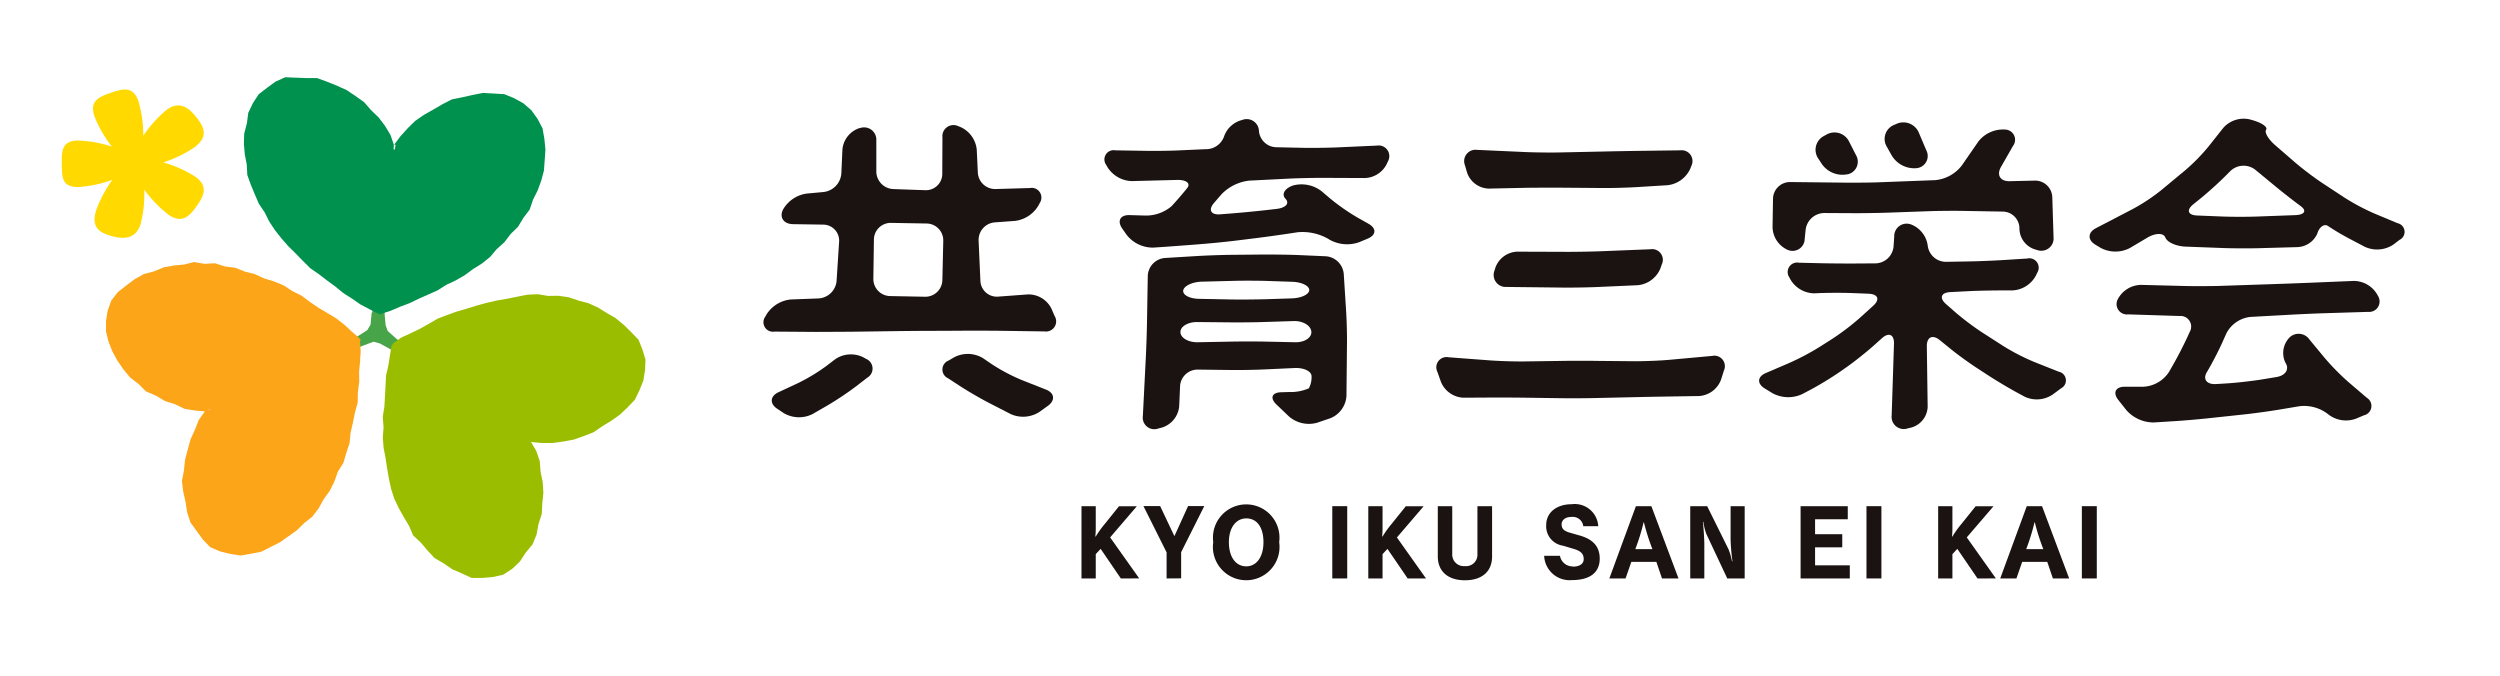
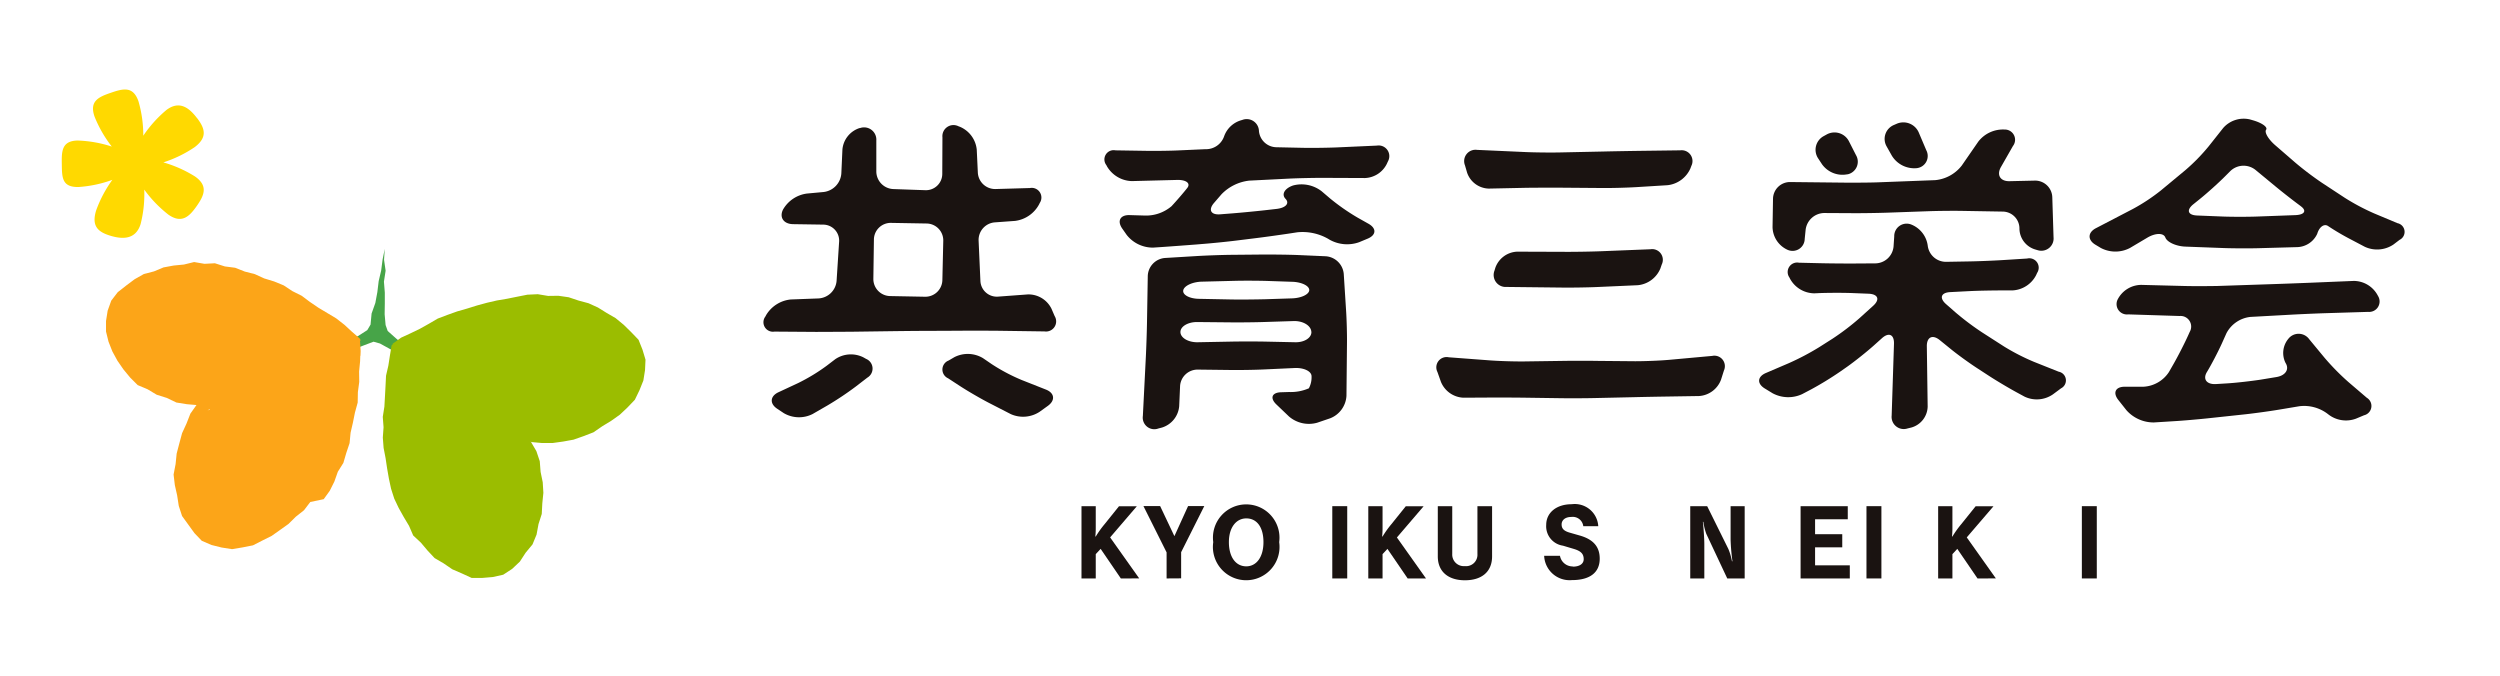
<svg xmlns="http://www.w3.org/2000/svg" width="107.983" height="29.207" viewBox="0 0 107.983 29.207">
  <defs>
    <clipPath id="clip-path">
      <rect id="長方形_1794" data-name="長方形 1794" width="107.983" height="29.207" transform="translate(20 12)" fill="none" />
    </clipPath>
  </defs>
  <g id="グループ_33724" data-name="グループ 33724" transform="translate(-905.592 -1521)">
    <g id="グループ_2710" data-name="グループ 2710" transform="translate(885.592 1509)">
      <g id="グループ_2709" data-name="グループ 2709" clip-path="url(#clip-path)">
        <path id="パス_1917" data-name="パス 1917" d="M47.932,21.341c-.4,0-1.06-.007-1.461,0l-1.542.007c-.4,0-1.06.008-1.462.013l-1.83.025c-.4,0-1.06.007-1.462.006L38.4,21.379a.409.409,0,0,1-.392-.651l.032-.061a1.4,1.4,0,0,1,1.067-.676l1.2-.045a.829.829,0,0,0,.777-.757l.109-1.689a.692.692,0,0,0-.684-.742l-1.31-.02c-.4-.007-.6-.292-.427-.633a1.4,1.4,0,0,1,1.031-.689l.725-.067a.868.868,0,0,0,.761-.8l.047-1.038a1.074,1.074,0,0,1,.739-.923l.02,0a.53.53,0,0,1,.705.538v1.339a.765.765,0,0,0,.731.757l1.383.049a.706.706,0,0,0,.735-.7l.007-1.585a.479.479,0,0,1,.689-.478l.074.028a1.2,1.2,0,0,1,.719.983l.047.994a.748.748,0,0,0,.764.708l1.485-.043a.418.418,0,0,1,.426.643l-.027.057a1.371,1.371,0,0,1-1.034.719l-.881.064a.76.76,0,0,0-.7.785l.078,1.745a.709.709,0,0,0,.763.677l1.285-.095a1.107,1.107,0,0,1,1.021.616l.138.32a.438.438,0,0,1-.439.662ZM41.9,23.762a13.47,13.47,0,0,1-1.214.809l-.64.369a1.3,1.3,0,0,1-1.242-.039l-.284-.189c-.335-.222-.311-.543.053-.714l.841-.392a8.047,8.047,0,0,0,1.243-.753l.369-.282a1.2,1.2,0,0,1,1.215-.08l.119.067a.453.453,0,0,1,.053.809Zm1.536-7.079a.727.727,0,0,0-.74.717l-.024,1.7a.737.737,0,0,0,.721.744l1.513.029a.735.735,0,0,0,.747-.717l.039-1.7a.73.73,0,0,0-.714-.746Zm6.415,8.161a1.3,1.3,0,0,1-1.24.1l-.923-.474c-.358-.183-.926-.513-1.263-.732l-.524-.342a.415.415,0,0,1,.021-.767l.251-.147a1.273,1.273,0,0,1,1.236.045l.38.26a8,8,0,0,0,1.284.68l1.053.416c.373.147.413.462.088.7Z" transform="translate(15.051 4.944)" fill="#1a1311" />
        <path id="パス_1918" data-name="パス 1918" d="M60.7,14.132a1.1,1.1,0,0,1-.974.686l-1.844-.008c-.4,0-1.06.014-1.461.034l-1.687.085a1.967,1.967,0,0,0-1.208.591l-.316.366c-.263.3-.149.528.251.5l.549-.043c.4-.032,1.056-.095,1.455-.141l.439-.05c.4-.046.574-.242.387-.437s-.036-.454.332-.577a1.417,1.417,0,0,1,1.228.25l.36.307a9.119,9.119,0,0,0,1.193.832l.474.267c.351.2.334.485-.036.641l-.372.155a1.545,1.545,0,0,1-1.286-.115l-.045-.028a2.229,2.229,0,0,0-1.335-.286l-.345.053c-.4.06-1.049.151-1.448.2l-.888.11c-.4.049-1.053.115-1.454.145l-.2.017c-.4.031-1.057.08-1.458.108l-.434.029a1.436,1.436,0,0,1-1.147-.55L49.239,17c-.229-.33-.088-.591.314-.581l.69.02a1.7,1.7,0,0,0,1.127-.406c.218-.235.524-.589.679-.788S52,14.888,51.6,14.9l-1.947.05a1.286,1.286,0,0,1-1.069-.63l-.032-.061a.4.4,0,0,1,.394-.637l1.31.021c.4.006,1.059,0,1.461-.021l1.11-.05a.828.828,0,0,0,.809-.546,1.107,1.107,0,0,1,.779-.714.529.529,0,0,1,.729.476.769.769,0,0,0,.76.7l1.1.024c.4.01,1.059,0,1.461-.015l1.774-.08a.461.461,0,0,1,.489.658ZM58.924,24.227a1.11,1.11,0,0,1-.7.967l-.566.193a1.317,1.317,0,0,1-1.218-.271L55.9,24.6c-.291-.278-.2-.517.2-.529l.344-.011A1.95,1.95,0,0,0,57.3,23.9a1.009,1.009,0,0,0,.116-.52c0-.215-.33-.374-.73-.356l-1.313.061c-.4.02-1.059.029-1.461.024L52.5,23.092a.757.757,0,0,0-.763.718l-.038.865a1.062,1.062,0,0,1-.739.919l-.161.042a.5.5,0,0,1-.669-.542l.129-2.553c.02-.4.042-1.059.049-1.461l.034-2.034a.806.806,0,0,1,.742-.775l1.386-.084c.4-.024,1.057-.047,1.46-.052l1.469-.014c.4,0,1.06.007,1.461.024l1.168.052a.838.838,0,0,1,.779.761l.1,1.574c.027.4.045,1.059.039,1.46ZM57.406,21.45c-.02-.263-.365-.467-.765-.454l-1.284.041c-.4.013-1.059.02-1.461.015l-1.426-.014c-.4,0-.725.194-.717.44s.344.441.746.433l1.455-.028c.4-.008,1.059-.008,1.461,0l1.3.028c.4.008.715-.2.694-.461m-1.847-2.185c-.4-.014-1.059-.017-1.461-.007l-1.426.036c-.4.01-.761.177-.8.372s.264.36.666.369l1.412.028c.4.008,1.059,0,1.461-.01l1.166-.038c.4-.014.733-.175.737-.356S57,19.316,56.6,19.3Z" transform="translate(19.234 4.872)" fill="#1a1311" />
        <path id="パス_1919" data-name="パス 1919" d="M71.032,23.15a1.087,1.087,0,0,1-.951.71l-1.324.021c-.4.006-1.06.018-1.462.028l-1.7.038c-.4.01-1.06.013-1.462.007l-1.541-.022c-.4-.006-1.06-.008-1.462-.007l-1.224.007a1.1,1.1,0,0,1-.974-.686l-.151-.426a.443.443,0,0,1,.486-.634l1.792.135c.4.029,1.057.05,1.46.045l1.686-.024c.4-.006,1.06-.007,1.461,0l1.658.015c.4,0,1.059-.024,1.458-.06l1.866-.17a.453.453,0,0,1,.508.631Zm-1.321-9.128a1.227,1.227,0,0,1-.985.731l-1.358.084c-.4.024-1.057.042-1.46.038l-1.888-.015c-.4,0-1.06,0-1.461.007L61,14.9a1.018,1.018,0,0,1-.937-.687l-.092-.317a.49.49,0,0,1,.524-.668l2.092.094c.4.018,1.059.025,1.46.017l1.933-.041c.4-.01,1.059-.021,1.461-.027l1.831-.024a.467.467,0,0,1,.475.676Zm-1.3,4.329a1.177,1.177,0,0,1-.975.722l-1.745.078c-.4.018-1.06.029-1.461.025l-2.467-.028a.518.518,0,0,1-.517-.707l.035-.117a1.046,1.046,0,0,1,.944-.7l2.178.008c.4,0,1.059-.01,1.461-.027l2.12-.085a.461.461,0,0,1,.486.659Z" transform="translate(23.306 5.246)" fill="#1a1311" />
        <path id="パス_1920" data-name="パス 1920" d="M81.407,24.125a1.226,1.226,0,0,1-1.221.1l-.271-.147c-.355-.19-.92-.525-1.257-.744l-.507-.33c-.337-.218-.869-.6-1.182-.858l-.451-.366c-.313-.253-.563-.13-.557.271l.036,2.6a.965.965,0,0,1-.7.905l-.168.041a.526.526,0,0,1-.687-.556l.1-3.1c.013-.4-.221-.511-.52-.242l-.358.321c-.3.268-.813.677-1.141.909l-.306.214a14.121,14.121,0,0,1-1.245.763l-.4.21a1.428,1.428,0,0,1-1.271-.038l-.339-.207c-.344-.21-.323-.51.047-.669l1.01-.433a11.121,11.121,0,0,0,1.289-.68l.585-.372a10.613,10.613,0,0,0,1.159-.883l.591-.535c.3-.27.214-.5-.189-.521l-.676-.027c-.4-.017-1.059-.015-1.461,0l-.214.01a1.21,1.21,0,0,1-1.049-.627l-.028-.056a.41.41,0,0,1,.412-.64l.922.022c.4.01,1.059.015,1.461.013l.922-.006a.8.8,0,0,0,.781-.733l.029-.433a.537.537,0,0,1,.714-.52A1.145,1.145,0,0,1,76,17.7a.792.792,0,0,0,.8.7l1.022-.018c.4-.007,1.059-.034,1.46-.06l1.01-.064a.406.406,0,0,1,.433.62l-.042.094a1.215,1.215,0,0,1-1.027.663l-.43,0c-.4,0-1.06.011-1.461.032l-.793.041c-.4.021-.482.254-.179.52l.4.351a11.655,11.655,0,0,0,1.166.876l.934.6a9.277,9.277,0,0,0,1.295.665l1.069.426a.383.383,0,0,1,.1.719Zm-.746-6.253a.954.954,0,0,1-.7-.9.73.73,0,0,0-.717-.742L77.489,16.2c-.4-.007-1.059,0-1.461.014l-1.774.063c-.4.014-1.059.024-1.461.022l-1.267-.007a.822.822,0,0,0-.8.724l-.04.394a.525.525,0,0,1-.737.473,1.1,1.1,0,0,1-.652-.983l.02-1.224a.735.735,0,0,1,.742-.722l2.467.027c.4,0,1.059,0,1.461-.02l2.337-.089a1.645,1.645,0,0,0,1.145-.629l.715-1.035a1.348,1.348,0,0,1,1.137-.522.442.442,0,0,1,.358.714l-.514.9c-.2.348-.035.626.367.617l1.094-.025a.741.741,0,0,1,.754.714l.054,1.731a.53.53,0,0,1-.687.56Zm-8.126-3.254a1.087,1.087,0,0,1-1.1-.43l-.165-.251a.671.671,0,0,1,.237-.967l.123-.068a.7.7,0,0,1,.971.3l.3.589a.558.558,0,0,1-.367.831m2.982-.267a1.136,1.136,0,0,1-1.064-.536l-.225-.4a.651.651,0,0,1,.313-.93l.119-.052a.724.724,0,0,1,.955.381l.324.763a.529.529,0,0,1-.422.774" transform="translate(27.265 4.909)" fill="#1a1311" />
        <path id="パス_1921" data-name="パス 1921" d="M92.06,17.7a1.264,1.264,0,0,1-1.232.1l-.627-.33a10.563,10.563,0,0,1-.957-.564c-.17-.123-.386.027-.476.332a.986.986,0,0,1-.9.575l-1.658.046c-.4.011-1.06.008-1.461-.006l-1.672-.063c-.4-.014-.793-.191-.869-.394s-.419-.2-.765,0l-.764.453a1.349,1.349,0,0,1-1.256,0l-.235-.141c-.344-.207-.334-.529.022-.714l1.591-.828a8.14,8.14,0,0,0,1.212-.8l1.053-.873a8.215,8.215,0,0,0,1.017-1.039l.624-.788a1.177,1.177,0,0,1,1.155-.37l.141.041c.386.112.637.295.557.406s.1.418.408.68l.845.732a13.463,13.463,0,0,0,1.163.881l.974.64a9.425,9.425,0,0,0,1.285.683l1,.419a.383.383,0,0,1,.089.721Zm-3.046,2.969c-.4.014-1.059.043-1.46.066l-1.673.092a1.332,1.332,0,0,0-1.034.705l-.2.446c-.166.366-.455.919-.643,1.229s-.011.543.391.52l.475-.029c.4-.024,1.055-.1,1.451-.161l.68-.112c.4-.064.574-.338.4-.609a.958.958,0,0,1,.116-1.039.563.563,0,0,1,.906.014l.67.81a10.394,10.394,0,0,0,1.022,1.038l.795.68a.413.413,0,0,1-.12.756l-.353.148a1.238,1.238,0,0,1-1.194-.19A1.679,1.679,0,0,0,88,24.684l-.883.148c-.4.067-1.048.156-1.447.2l-1.651.177c-.4.042-1.056.1-1.457.123l-.851.053a1.569,1.569,0,0,1-1.183-.528l-.349-.441c-.25-.316-.126-.574.277-.574h.806a1.4,1.4,0,0,0,1.1-.633l.193-.337c.2-.348.5-.933.662-1.3l.042-.094a.458.458,0,0,0-.434-.691l-2.221-.07a.447.447,0,0,1-.448-.658,1.155,1.155,0,0,1,1.013-.616L83,19.49c.4.011,1.059.008,1.461,0l2.451-.082c.4-.013,1.06-.038,1.461-.054l1.976-.082a1.179,1.179,0,0,1,1.036.633l.008.015a.451.451,0,0,1-.425.689Zm-.954-4.625c-.274-.2-.751-.571-1.062-.827l-.9-.743a.823.823,0,0,0-1.08.05l-.237.237c-.284.285-.772.724-1.085.975l-.277.223c-.313.253-.24.472.161.487l1.124.045c.4.015,1.059.015,1.461,0l1.658-.061c.4-.015.506-.19.232-.388" transform="translate(31.32 4.862)" fill="#1a1311" />
        <path id="パス_1922" data-name="パス 1922" d="M49.463,27.366l-.873-1.278-.211.228v1.05h-.616V24.244h.616V25.2c0,.134-.008.257-.017.345l.013.017a4.255,4.255,0,0,1,.388-.543l.62-.772h.771L49,25.593l1.257,1.772Z" transform="translate(18.95 9.619)" fill="#1a1311" />
        <path id="パス_1923" data-name="パス 1923" d="M50.679,27.366V26.24l-1-2H50.4l.616,1.3.591-1.3h.7l-1,1.992v1.13Z" transform="translate(19.71 9.619)" fill="#1a1311" />
        <path id="パス_1924" data-name="パス 1924" d="M51.837,25.82a1.437,1.437,0,1,1,2.848,0,1.439,1.439,0,1,1-2.848,0m2.169,0c0-.649-.288-1.025-.742-1.025-.423,0-.751.376-.751,1.025s.3,1.046.751,1.046c.433,0,.742-.392.742-1.046" transform="translate(20.567 9.596)" fill="#1a1311" />
        <rect id="長方形_1791" data-name="長方形 1791" width="0.645" height="3.122" transform="translate(77.546 33.863)" fill="#1a1311" />
        <path id="パス_1925" data-name="パス 1925" d="M58.332,27.366l-.873-1.278-.211.228v1.05h-.616V24.244h.616V25.2c0,.134-.008.257-.017.345l.013.017a4.255,4.255,0,0,1,.388-.543l.62-.772h.771l-1.155,1.349,1.257,1.772Z" transform="translate(22.469 9.619)" fill="#1a1311" />
        <path id="パス_1926" data-name="パス 1926" d="M60.493,24.244h.633v2.169c0,.675-.46,1.032-1.173,1.032s-1.172-.366-1.172-1.032V24.244h.624v2.067a.5.5,0,0,0,.543.522.492.492,0,0,0,.545-.522Z" transform="translate(23.322 9.619)" fill="#1a1311" />
        <path id="パス_1927" data-name="パス 1927" d="M63.31,26.879c.3,0,.468-.131.468-.321,0-.236-.126-.353-.422-.443l-.476-.142a.846.846,0,0,1-.721-.9c0-.514.43-.89,1.1-.89a1.016,1.016,0,0,1,1.148.95h-.647a.458.458,0,0,0-.518-.4c-.274,0-.418.147-.418.32s.084.279.341.355l.443.127c.617.176.862.514.862,1,0,.587-.409.925-1.2.925a1.1,1.1,0,0,1-1.2-1.05h.683a.555.555,0,0,0,.545.46Z" transform="translate(24.627 9.596)" fill="#1a1311" />
-         <path id="パス_1928" data-name="パス 1928" d="M66.359,27.366l-.244-.717h-1.08l-.25.717h-.7l1.147-3.122H65.9l1.172,3.122ZM65.945,26.1a9.464,9.464,0,0,1-.367-1.159h-.013a9.046,9.046,0,0,1-.359,1.159Z" transform="translate(25.428 9.619)" fill="#1a1311" />
        <path id="パス_1929" data-name="パス 1929" d="M68.187,27.366l-.906-1.928a2.614,2.614,0,0,1-.127-.515h-.021c.021.152.063.68.063.967v1.476h-.608V24.244h.731l.915,1.848a2.635,2.635,0,0,1,.156.531h.021a8.847,8.847,0,0,1-.08-.927V24.244h.608v3.122Z" transform="translate(26.419 9.619)" fill="#1a1311" />
        <path id="パス_1930" data-name="パス 1930" d="M70,27.366V24.244h2.038v.566H70.626v.645H71.8v.566H70.626V26.8h1.5v.566Z" transform="translate(27.773 9.619)" fill="#1a1311" />
        <rect id="長方形_1792" data-name="長方形 1792" width="0.645" height="3.122" transform="translate(100.619 33.863)" fill="#1a1311" />
        <path id="パス_1931" data-name="パス 1931" d="M75.954,27.366l-.873-1.278-.211.228v1.05h-.616V24.244h.616V25.2c0,.134-.008.257-.017.345l.013.017a4.254,4.254,0,0,1,.388-.543l.62-.772h.771L75.49,25.593l1.257,1.772Z" transform="translate(29.461 9.619)" fill="#1a1311" />
-         <path id="パス_1932" data-name="パス 1932" d="M78.447,27.366l-.244-.717H77.121l-.249.717h-.7l1.147-3.122h.659l1.172,3.122ZM78.033,26.1a9.464,9.464,0,0,1-.367-1.159h-.013a9.046,9.046,0,0,1-.359,1.159Z" transform="translate(30.224 9.619)" fill="#1a1311" />
        <rect id="長方形_1793" data-name="長方形 1793" width="0.645" height="3.122" transform="translate(109.922 33.863)" fill="#1a1311" />
        <path id="パス_1933" data-name="パス 1933" d="M26.77,20.3l.278.078.406.223.416.221.427.2.384.281.408.237.434.2.373.254-.348-.289-.349-.321-.351-.32-.386-.281-.359-.314-.363-.313-.358-.318-.091-.258-.041-.462.007-.472v-.468l-.038-.472.073-.472-.068-.474.031-.471-.094.462-.061.472-.108.462-.057.473-.087.469-.162.457-.045.478L26.5,19.8l-.4.257-.426.2-.405.236-.4.26-.43.2-.391.27-.451.235.467-.208.461-.119.441-.176.457-.134.446-.173.444-.175Z" transform="translate(9.364 6.459)" fill="#47a448" />
        <path id="パス_1934" data-name="パス 1934" d="M22.075,12.6c-.334-.443-.757-.782-1.324-.356a5.315,5.315,0,0,0-1,1.112,5.278,5.278,0,0,0-.207-1.483c-.23-.67-.666-.553-1.19-.373s-.94.355-.71,1.025a5.259,5.259,0,0,0,.747,1.3,5.311,5.311,0,0,0-1.475-.261c-.708.013-.693.492-.684,1.046s.01.974.718.962a5.305,5.305,0,0,0,1.465-.31,5.3,5.3,0,0,0-.7,1.321c-.208.677.078.929.608,1.091s1.1.176,1.312-.5a5.236,5.236,0,0,0,.158-1.49,5.345,5.345,0,0,0,1.041,1.08c.58.406.908.082,1.226-.372s.507-.866-.073-1.274a5.349,5.349,0,0,0-1.369-.61,5.314,5.314,0,0,0,1.348-.655c.566-.426.45-.806.116-1.249" transform="translate(6.438 4.506)" fill="#ffd900" />
        <path id="パス_1935" data-name="パス 1935" d="M37.374,20.084l-.17-.425-.318-.331-.323-.317-.351-.289-.384-.222-.379-.236-.406-.184-.432-.116-.425-.142-.443-.064-.448.006-.444-.074-.447.021-.441.087-.436.088-.439.074-.433.1-.429.117-.426.133-.429.123-.422.151-.419.159-.386.226-.39.218-.4.193-.406.187-.366.264.008.006h-.008l.013.008h0l.193.145-.194-.144-.056.052-.073.439-.068.439-.1.434-.022.446-.024.446-.025.444-.07.443.034.447-.032.447.034.447.085.44.066.441.077.441.094.439.137.427.193.406.218.39.228.381.18.416.331.309.286.339.306.328.39.228.376.257.416.18.42.193.46,0,.45-.038.453-.1.387-.253.334-.316.249-.383.295-.356.176-.426.084-.454.14-.436.024-.458.046-.455-.028-.457-.092-.447-.036-.462-.147-.437-.235-.4-.057-.042v0l.077.052.458.041h.458l.454-.063.451-.082.433-.152.427-.165.379-.261.388-.236.372-.264.332-.313.317-.332.2-.413.168-.42.071-.446.021-.453Z" transform="translate(10.377 7.018)" fill="#9bbd00" />
        <path id="パス_1936" data-name="パス 1936" d="M30.733,22.259h0l.014.011Z" transform="translate(12.193 8.831)" fill="#9bbd00" />
-         <path id="パス_1937" data-name="パス 1937" d="M34.839,13.646l-.08-.457-.215-.409-.267-.372-.344-.3-.4-.221-.427-.175-.46-.027-.458-.027-.45.089-.444.1-.451.091-.409.21-.394.23-.4.226-.379.261-.327.321-.309.341-.275.367.059.007-.027.2-.057-.006.013-.191-.145-.426-.236-.394-.277-.366-.33-.317-.3-.345-.374-.267-.381-.254-.418-.189-.425-.172-.432-.156-.461,0L24.109,11l-.464-.018-.42.189-.366.267-.36.278-.25.384-.2.416-.061.457-.115.446-.013.447.039.446.084.439.024.451.151.423.173.412.176.411.25.37.2.4.247.373.278.351.295.337.318.314.311.318.317.317.37.256.355.272.359.264.345.282.379.242.367.254.394.207.394.2.017-.152,0,.154-.013.031.077-.032.422-.134.409-.175.415-.156.4-.194.406-.179.408-.182.377-.239.405-.19.387-.223.359-.264.38-.239.351-.279.292-.344.334-.3.27-.356.32-.314.232-.383.27-.359.145-.426.2-.4.154-.42.116-.434.034-.45.031-.46Z" transform="translate(8.675 4.355)" fill="#00914e" />
-         <path id="パス_1938" data-name="パス 1938" d="M28.589,20.713l.007-.172-.029-.457.036,0L28.557,20l-.339-.295-.325-.3-.352-.275-.384-.23-.383-.229-.369-.251-.358-.268-.4-.2-.374-.247-.413-.17-.429-.131-.406-.186-.432-.11-.418-.165-.443-.057-.432-.137-.451.024-.446-.077-.44.108-.443.043-.439.081-.412.172-.436.113-.4.226-.366.274-.363.285-.281.366-.155.434-.071.447v.453l.109.44.166.42.218.4.258.374.291.353L19,21.96l.327.327.427.18.392.235.434.137.418.2.454.073.413.035-.263.373-.168.43-.19.413-.119.44-.115.44-.046.453-.087.454.054.455.1.447.07.453.142.436.27.373.265.366.316.331.422.182.437.109.45.07.451-.075.45-.089.411-.21.4-.2.363-.257.362-.258.317-.313.353-.279.271-.356L27,26.939l.261-.362.2-.4.149-.422.24-.384.126-.43.142-.423.043-.45.1-.433.088-.437.119-.433.008-.45.059-.441-.006-.446.043-.446.008-.242.014-.006Zm-6.5,2.359-.11.031.1-.049Z" transform="translate(6.982 6.622)" fill="#fca518" />
+         <path id="パス_1938" data-name="パス 1938" d="M28.589,20.713l.007-.172-.029-.457.036,0L28.557,20l-.339-.295-.325-.3-.352-.275-.384-.23-.383-.229-.369-.251-.358-.268-.4-.2-.374-.247-.413-.17-.429-.131-.406-.186-.432-.11-.418-.165-.443-.057-.432-.137-.451.024-.446-.077-.44.108-.443.043-.439.081-.412.172-.436.113-.4.226-.366.274-.363.285-.281.366-.155.434-.071.447v.453l.109.44.166.42.218.4.258.374.291.353l.327.327.427.18.392.235.434.137.418.2.454.073.413.035-.263.373-.168.43-.19.413-.119.44-.115.44-.046.453-.087.454.054.455.1.447.07.453.142.436.27.373.265.366.316.331.422.182.437.109.45.07.451-.075.45-.089.411-.21.4-.2.363-.257.362-.258.317-.313.353-.279.271-.356L27,26.939l.261-.362.2-.4.149-.422.24-.384.126-.43.142-.423.043-.45.1-.433.088-.437.119-.433.008-.45.059-.441-.006-.446.043-.446.008-.242.014-.006Zm-6.5,2.359-.11.031.1-.049Z" transform="translate(6.982 6.622)" fill="#fca518" />
      </g>
    </g>
  </g>
</svg>